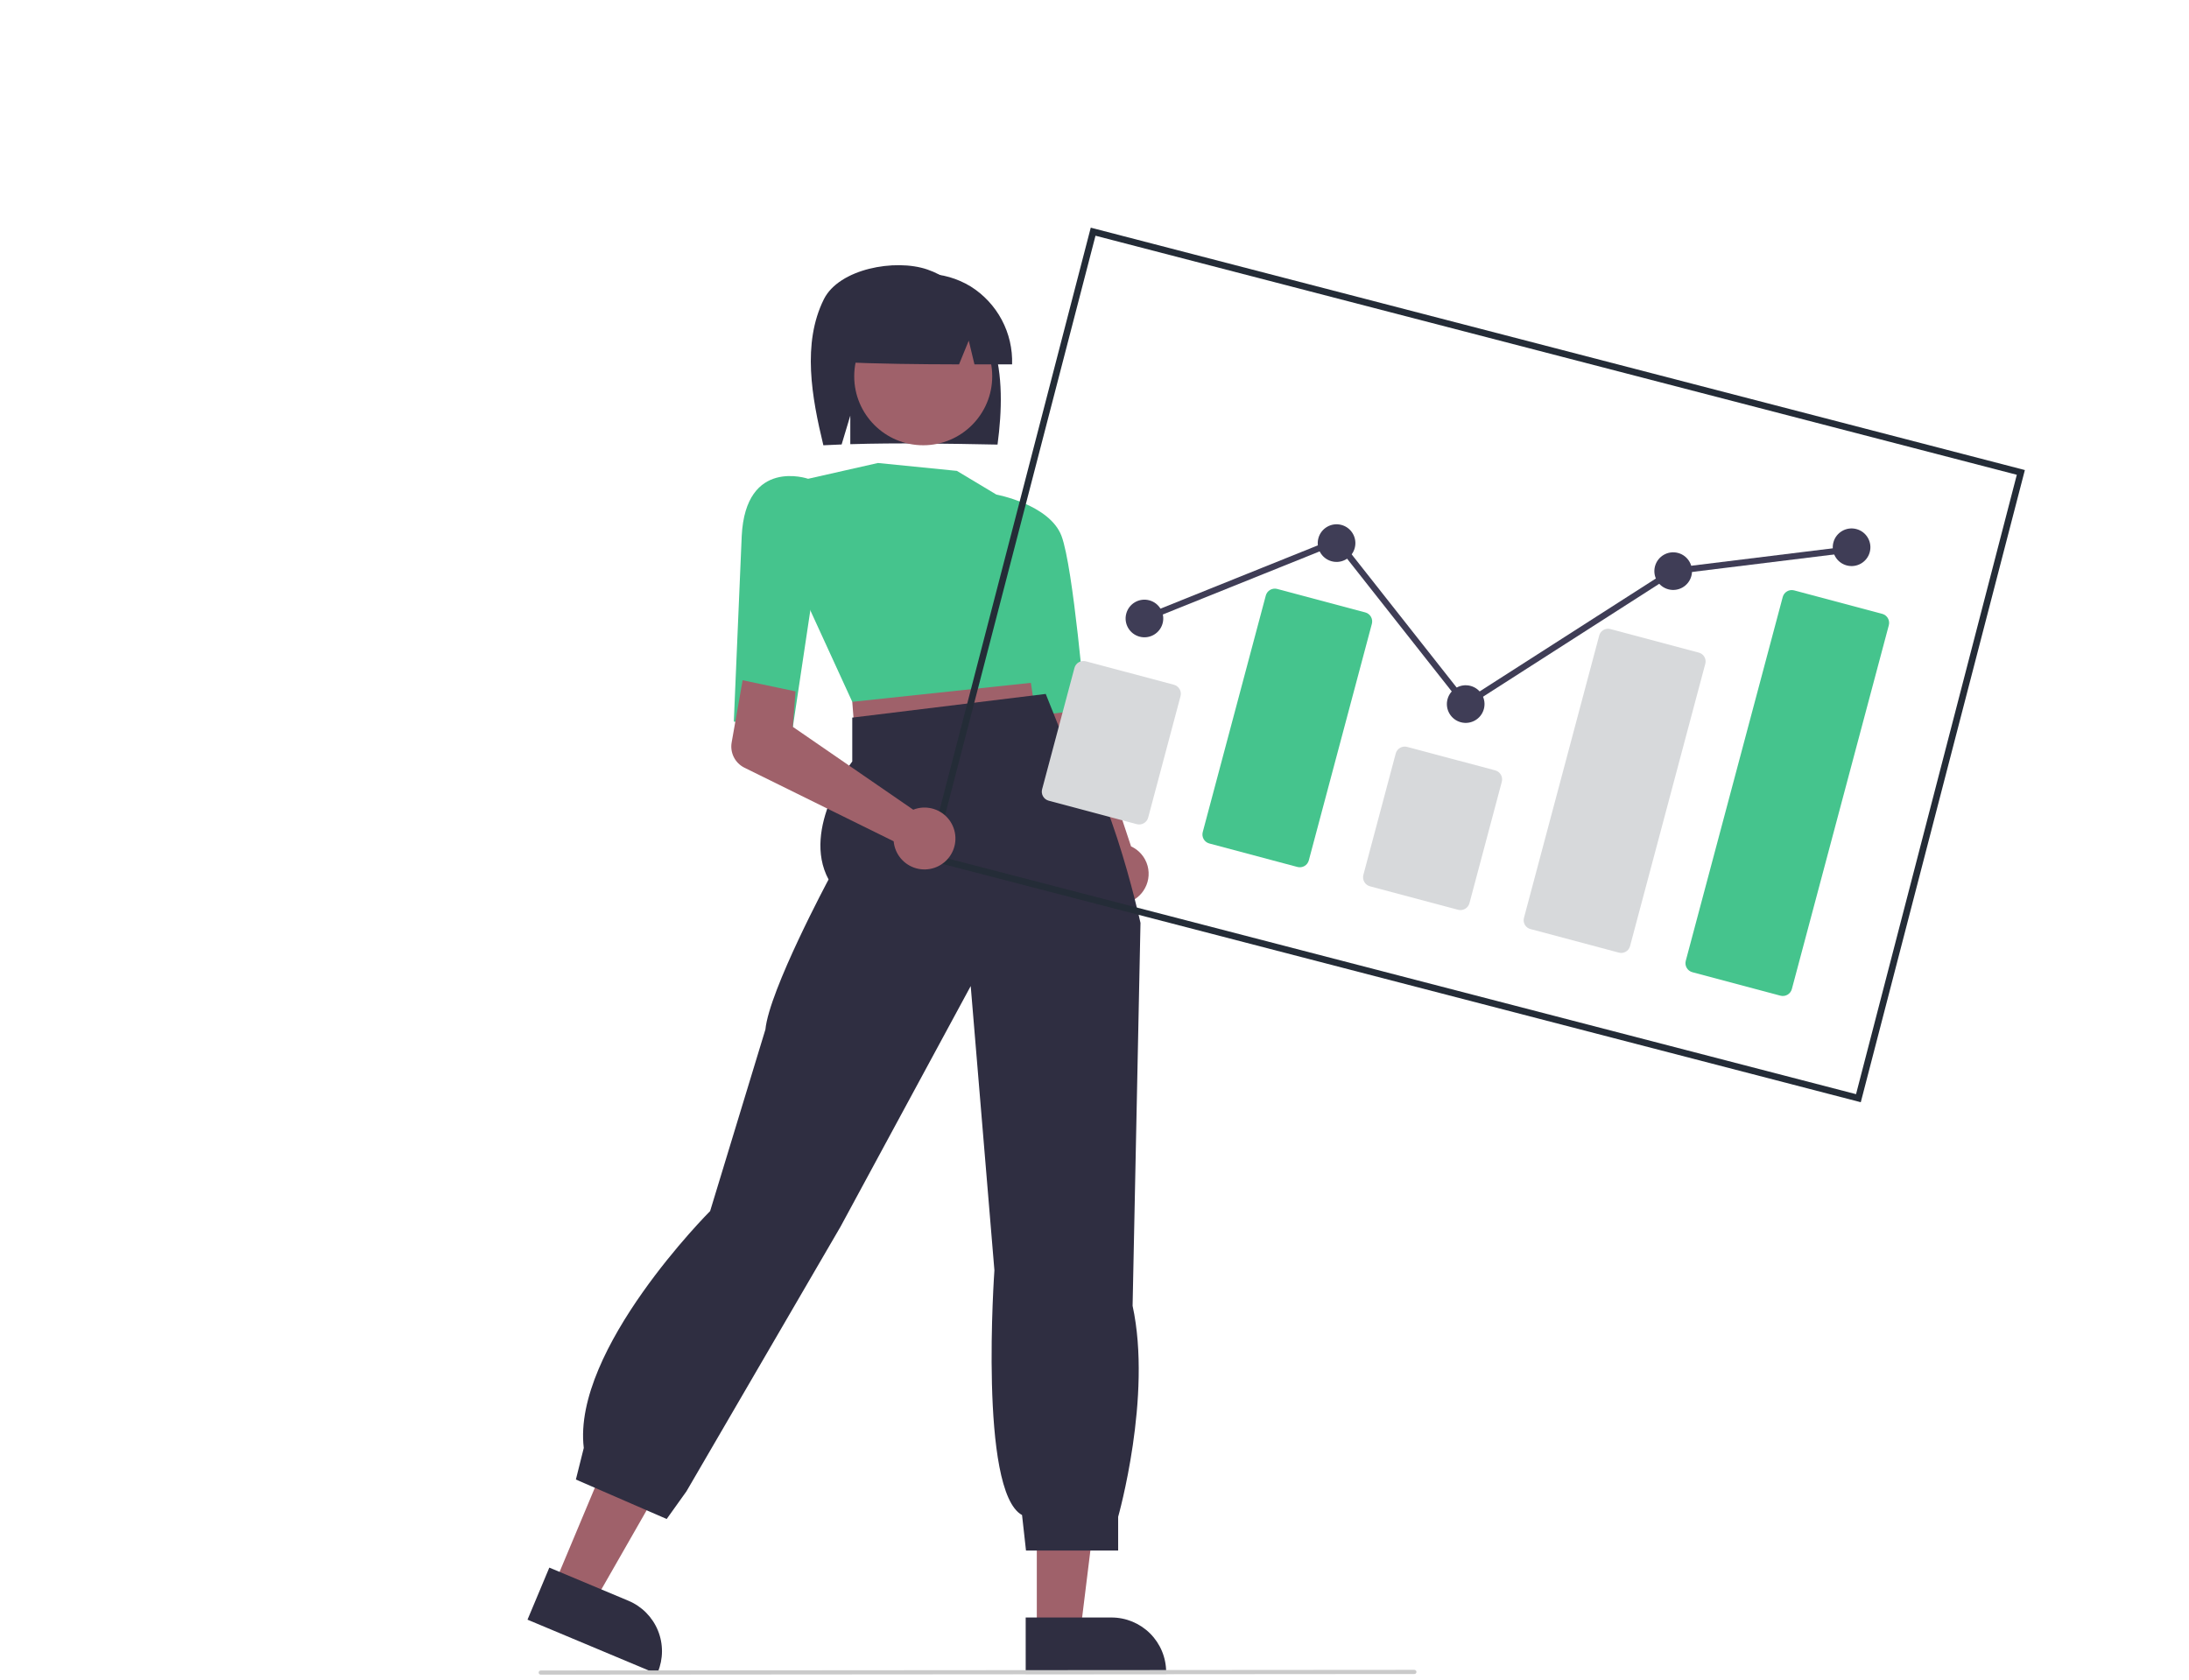
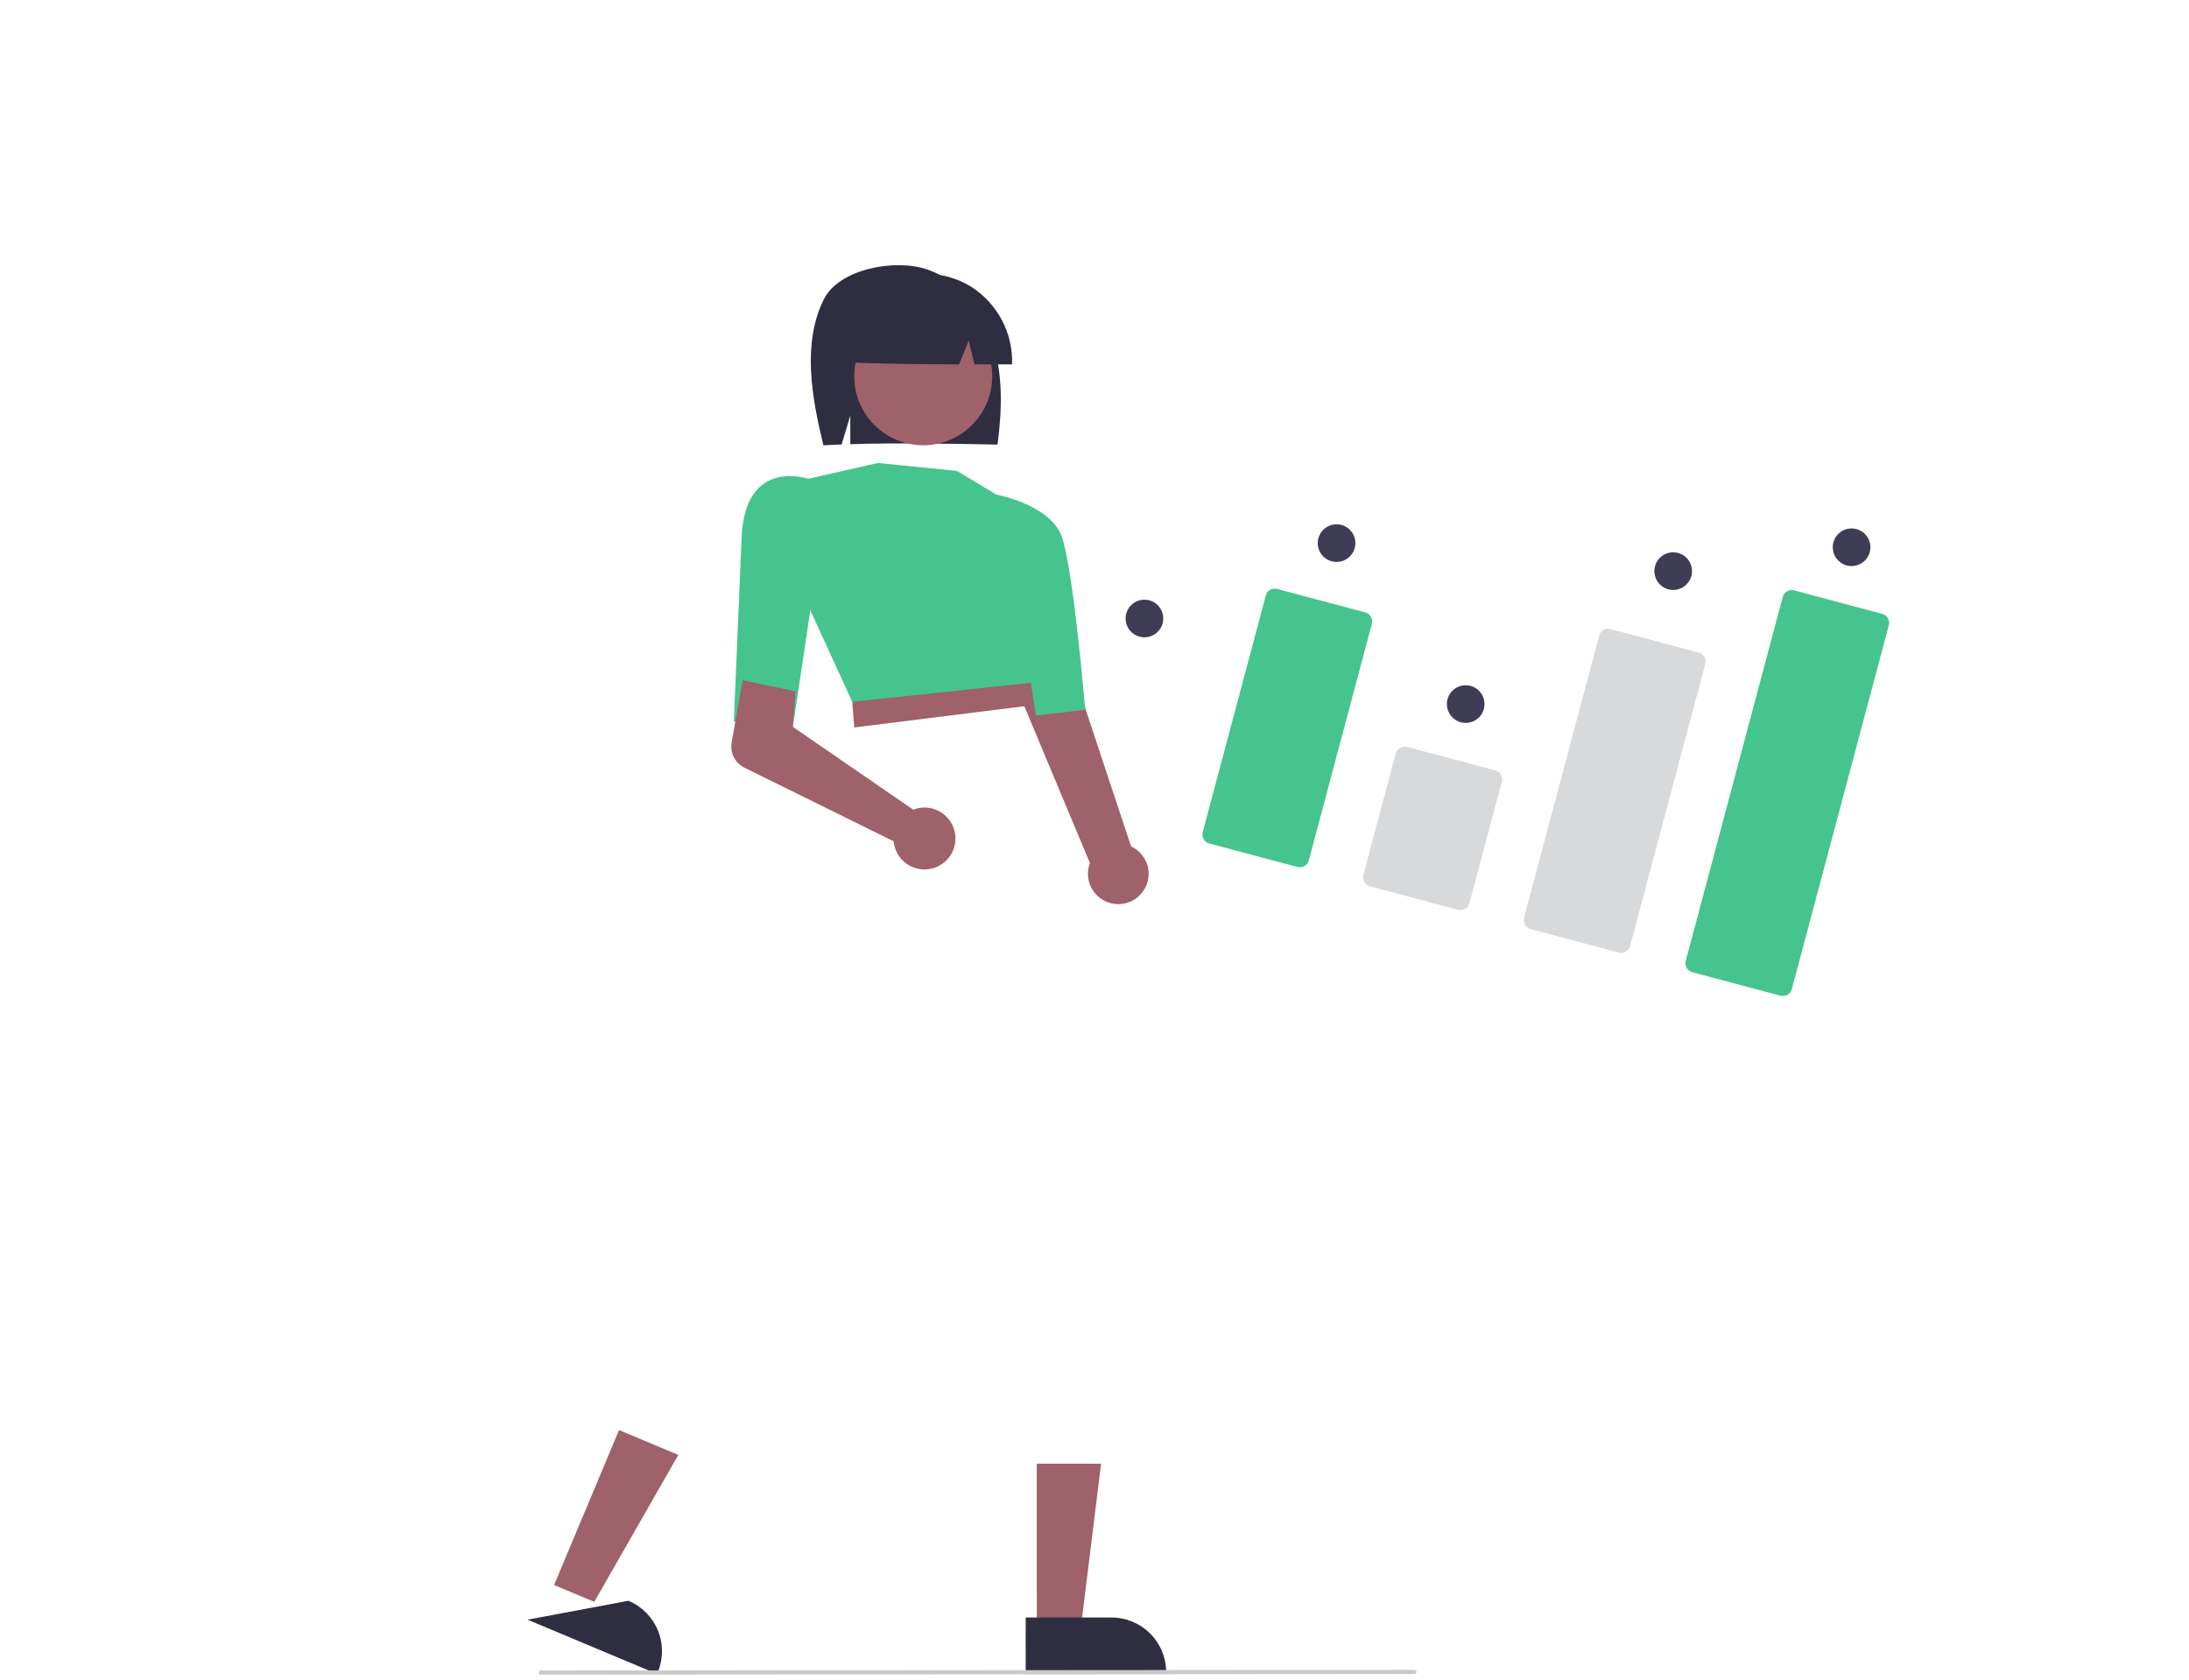
<svg xmlns="http://www.w3.org/2000/svg" width="211" height="162" viewBox="0 0 211 162" fill="none">
  <path d="M95.711 33.066C94.725 29.923 92.483 27.041 89.382 25.979C86.281 24.916 80.871 25.91 79.409 28.858C77.301 33.108 78.248 38.312 79.365 42.927C79.948 42.896 80.536 42.872 81.126 42.849L81.961 40.069V42.822C86.564 42.68 91.357 42.769 96.153 42.861C96.583 39.594 96.697 36.208 95.711 33.066Z" fill="#2F2E41" />
  <path d="M53.408 152.807L57.281 154.43L65.384 140.264L59.668 137.869L53.408 152.807Z" fill="#9F616A" />
-   <path d="M50.847 156.147L63.334 161.38L63.4 161.222C63.94 159.933 63.946 158.482 63.417 157.189C62.887 155.895 61.866 154.865 60.577 154.325L52.95 151.128L50.847 156.147Z" fill="#2F2E41" />
+   <path d="M50.847 156.147L63.334 161.38L63.4 161.222C63.94 159.933 63.946 158.482 63.417 157.189C62.887 155.895 61.866 154.865 60.577 154.325L50.847 156.147Z" fill="#2F2E41" />
  <path d="M110.202 85.893C110.444 85.544 110.606 85.146 110.678 84.727C110.749 84.309 110.728 83.879 110.616 83.47C110.503 83.06 110.302 82.68 110.027 82.357C109.752 82.033 109.409 81.774 109.023 81.597L100.699 56.48L95.125 59.453L105.06 83.207C104.806 83.876 104.806 84.614 105.06 85.283C105.314 85.951 105.804 86.503 106.438 86.834C107.072 87.165 107.805 87.252 108.499 87.079C109.193 86.905 109.798 86.483 110.202 85.893Z" fill="#9F616A" />
  <path d="M99.939 157.31H104.138L106.135 141.113H99.938L99.939 157.31Z" fill="#9F616A" />
  <path d="M98.868 161.38L112.407 161.38V161.208C112.407 159.811 111.852 158.47 110.864 157.482C109.875 156.494 108.535 155.939 107.137 155.938L98.867 155.939L98.868 161.38Z" fill="#2F2E41" />
  <path d="M83.103 65.186L82.151 67.66L82.342 70.133L100.61 67.85L100.039 65.757L97.945 63.283L83.103 65.186Z" fill="#9F616A" />
  <path d="M88.99 42.926C85.317 42.926 82.339 39.949 82.339 36.276C82.339 32.603 85.317 29.625 88.99 29.625C92.663 29.625 95.641 32.603 95.641 36.276C95.641 39.949 92.663 42.926 88.99 42.926Z" fill="#9F616A" />
  <path d="M96.042 47.681L92.236 45.397L84.624 44.636L77.897 46.158L77.964 58.527L82.151 67.661L100.038 65.758L100.799 63.27C100.799 63.27 105.747 56.624 100.419 52.819L96.042 47.681Z" fill="#45C48D" />
  <path d="M95.091 48.252L96.042 47.681C96.042 47.681 101.18 48.632 102.322 51.677C103.464 54.722 104.605 68.423 104.605 68.423L99.848 68.987L98.135 57.766L95.091 48.252Z" fill="#45C48D" />
-   <path d="M82.151 69.183V73.41C82.151 73.41 77.203 79.84 79.867 84.787C79.867 84.787 74.159 95.443 73.778 99.249L68.45 116.756C68.45 116.756 55.13 130.076 56.271 139.591L55.51 142.636L64.263 146.441L66.166 143.777L81.009 118.278L93.568 95.063L95.852 122.465C95.852 122.465 94.329 143.777 98.516 146.061L98.897 149.486H107.78V146.23C107.78 146.23 111.075 134.643 109.172 125.89L109.933 88.974C109.933 88.974 106.508 73.37 102.322 70.706L100.799 66.9L82.151 69.183Z" fill="#2F2E41" />
  <path d="M136.333 161.387L52.122 161.448C52.069 161.448 52.018 161.427 51.98 161.389C51.942 161.352 51.921 161.3 51.921 161.247C51.921 161.194 51.942 161.143 51.98 161.105C52.018 161.068 52.069 161.046 52.122 161.046L136.333 160.986C136.386 160.986 136.437 161.007 136.474 161.045C136.512 161.082 136.533 161.133 136.533 161.186C136.533 161.24 136.512 161.291 136.474 161.328C136.437 161.366 136.386 161.387 136.333 161.387Z" fill="#CACACA" />
  <path d="M93.56 27.614C92.282 26.835 90.819 26.414 89.322 26.394C87.826 26.374 86.351 26.757 85.053 27.502C83.755 28.247 82.681 29.327 81.944 30.63C81.206 31.932 80.832 33.408 80.86 34.905C84.578 35.076 88.483 35.12 92.443 35.128L93.379 32.837L93.93 35.13C95.137 35.13 96.346 35.128 97.557 35.125C97.606 33.633 97.263 32.154 96.562 30.836C95.861 29.518 94.826 28.407 93.56 27.614Z" fill="#2F2E41" />
-   <path d="M109.576 79.455L101.085 77.192C100.855 77.131 100.659 76.981 100.54 76.775C100.421 76.569 100.388 76.324 100.449 76.094L103.568 64.39C103.63 64.16 103.78 63.964 103.986 63.844C104.192 63.725 104.437 63.693 104.667 63.754L113.157 66.016C113.387 66.078 113.583 66.228 113.702 66.434C113.822 66.64 113.854 66.885 113.793 67.115L110.674 78.819C110.613 79.049 110.463 79.245 110.257 79.364C110.051 79.483 109.806 79.516 109.576 79.455Z" fill="#D7D9DB" />
  <path d="M125.06 83.581L116.57 81.318C116.34 81.257 116.144 81.107 116.024 80.901C115.905 80.695 115.872 80.45 115.933 80.22L122.011 57.414C122.072 57.184 122.223 56.988 122.428 56.869C122.634 56.75 122.879 56.717 123.109 56.778L131.6 59.041C131.83 59.102 132.026 59.252 132.145 59.458C132.264 59.664 132.297 59.909 132.236 60.139L126.158 82.945C126.097 83.175 125.947 83.371 125.741 83.49C125.535 83.609 125.29 83.642 125.06 83.581Z" fill="#45C48D" />
  <path d="M140.544 87.708L132.053 85.445C131.823 85.384 131.627 85.233 131.508 85.028C131.389 84.822 131.356 84.577 131.417 84.347L134.536 72.642C134.597 72.413 134.748 72.216 134.953 72.097C135.159 71.978 135.404 71.945 135.634 72.006L144.125 74.269C144.355 74.331 144.551 74.481 144.67 74.687C144.789 74.892 144.822 75.137 144.761 75.367L141.642 87.072C141.58 87.302 141.43 87.498 141.224 87.617C141.018 87.736 140.774 87.769 140.544 87.708Z" fill="#D7D9DB" />
  <path d="M156.027 91.834L147.536 89.572C147.31 89.517 147.116 89.374 146.994 89.176C146.873 88.977 146.836 88.739 146.89 88.513L154.156 61.246C154.221 61.023 154.373 60.835 154.577 60.723C154.781 60.611 155.02 60.584 155.244 60.649L163.735 62.912C163.96 62.967 164.155 63.109 164.277 63.308C164.398 63.506 164.435 63.745 164.381 63.971L157.115 91.237C157.049 91.461 156.898 91.649 156.694 91.761C156.49 91.873 156.25 91.899 156.027 91.834Z" fill="#D7D9DB" />
  <path d="M109.846 61.379C110.814 61.637 111.808 61.062 112.066 60.094C112.324 59.126 111.748 58.132 110.78 57.874C109.812 57.616 108.818 58.191 108.56 59.159C108.302 60.127 108.878 61.121 109.846 61.379Z" fill="#3F3D56" />
  <path d="M128.366 54.112C129.334 54.37 130.328 53.794 130.586 52.826C130.844 51.858 130.268 50.864 129.3 50.606C128.332 50.348 127.338 50.924 127.08 51.892C126.822 52.86 127.398 53.854 128.366 54.112Z" fill="#3F3D56" />
  <path d="M140.813 69.631C141.781 69.889 142.775 69.314 143.033 68.345C143.291 67.377 142.716 66.383 141.747 66.125C140.779 65.868 139.785 66.443 139.527 67.411C139.27 68.379 139.845 69.373 140.813 69.631Z" fill="#3F3D56" />
  <path d="M160.813 56.814C161.781 57.072 162.775 56.496 163.033 55.528C163.291 54.56 162.715 53.566 161.747 53.308C160.779 53.05 159.785 53.626 159.527 54.594C159.269 55.562 159.845 56.556 160.813 56.814Z" fill="#3F3D56" />
  <path d="M178.009 54.512C178.977 54.77 179.971 54.194 180.229 53.226C180.487 52.258 179.911 51.264 178.943 51.006C177.975 50.748 176.981 51.324 176.723 52.292C176.465 53.26 177.041 54.254 178.009 54.512Z" fill="#3F3D56" />
-   <path d="M141.213 68.281L128.79 52.52L110.426 59.907L110.2 59.346L128.985 51.79L141.348 67.476L161.175 54.769L161.243 54.76L178.389 52.648L178.463 53.248L161.385 55.352L141.213 68.281Z" fill="#3F3D56" />
  <path d="M171.62 95.99L163.129 93.727C162.899 93.666 162.703 93.515 162.584 93.309C162.464 93.104 162.432 92.859 162.493 92.629L171.84 57.553C171.902 57.323 172.052 57.127 172.258 57.008C172.464 56.888 172.708 56.856 172.938 56.917L181.429 59.179C181.659 59.241 181.855 59.391 181.974 59.597C182.093 59.803 182.126 60.048 182.065 60.278L172.718 95.354C172.656 95.584 172.506 95.779 172.3 95.899C172.094 96.018 171.85 96.051 171.62 95.99Z" fill="#45C48D" />
-   <path d="M89.322 82.894L179.363 106.262L195.179 45.316L105.139 21.948L89.322 82.894ZM178.906 105.485L90.099 82.437L105.596 22.725L194.403 45.772L178.906 105.485Z" fill="#242C37" />
  <path d="M80.629 46.729L77.897 46.158C77.897 46.158 71.875 44.065 71.495 51.676L70.733 69.564L76.387 70.325L78.726 54.721L80.629 46.729Z" fill="#45C48D" />
  <path d="M88.478 77.921C88.324 77.956 88.174 78.002 88.028 78.061L76.417 70.069L76.683 66.655L71.583 65.58L70.525 71.578C70.44 72.063 70.514 72.562 70.737 73.001C70.959 73.44 71.318 73.795 71.759 74.013L86.141 81.105C86.195 81.709 86.433 82.281 86.82 82.747C87.208 83.212 87.729 83.548 88.312 83.711C88.896 83.873 89.515 83.854 90.088 83.656C90.66 83.458 91.159 83.091 91.517 82.602C91.876 82.114 92.077 81.528 92.094 80.922C92.112 80.317 91.944 79.72 91.614 79.212C91.284 78.704 90.808 78.308 90.247 78.078C89.687 77.847 89.07 77.793 88.478 77.921Z" fill="#9F616A" />
</svg>